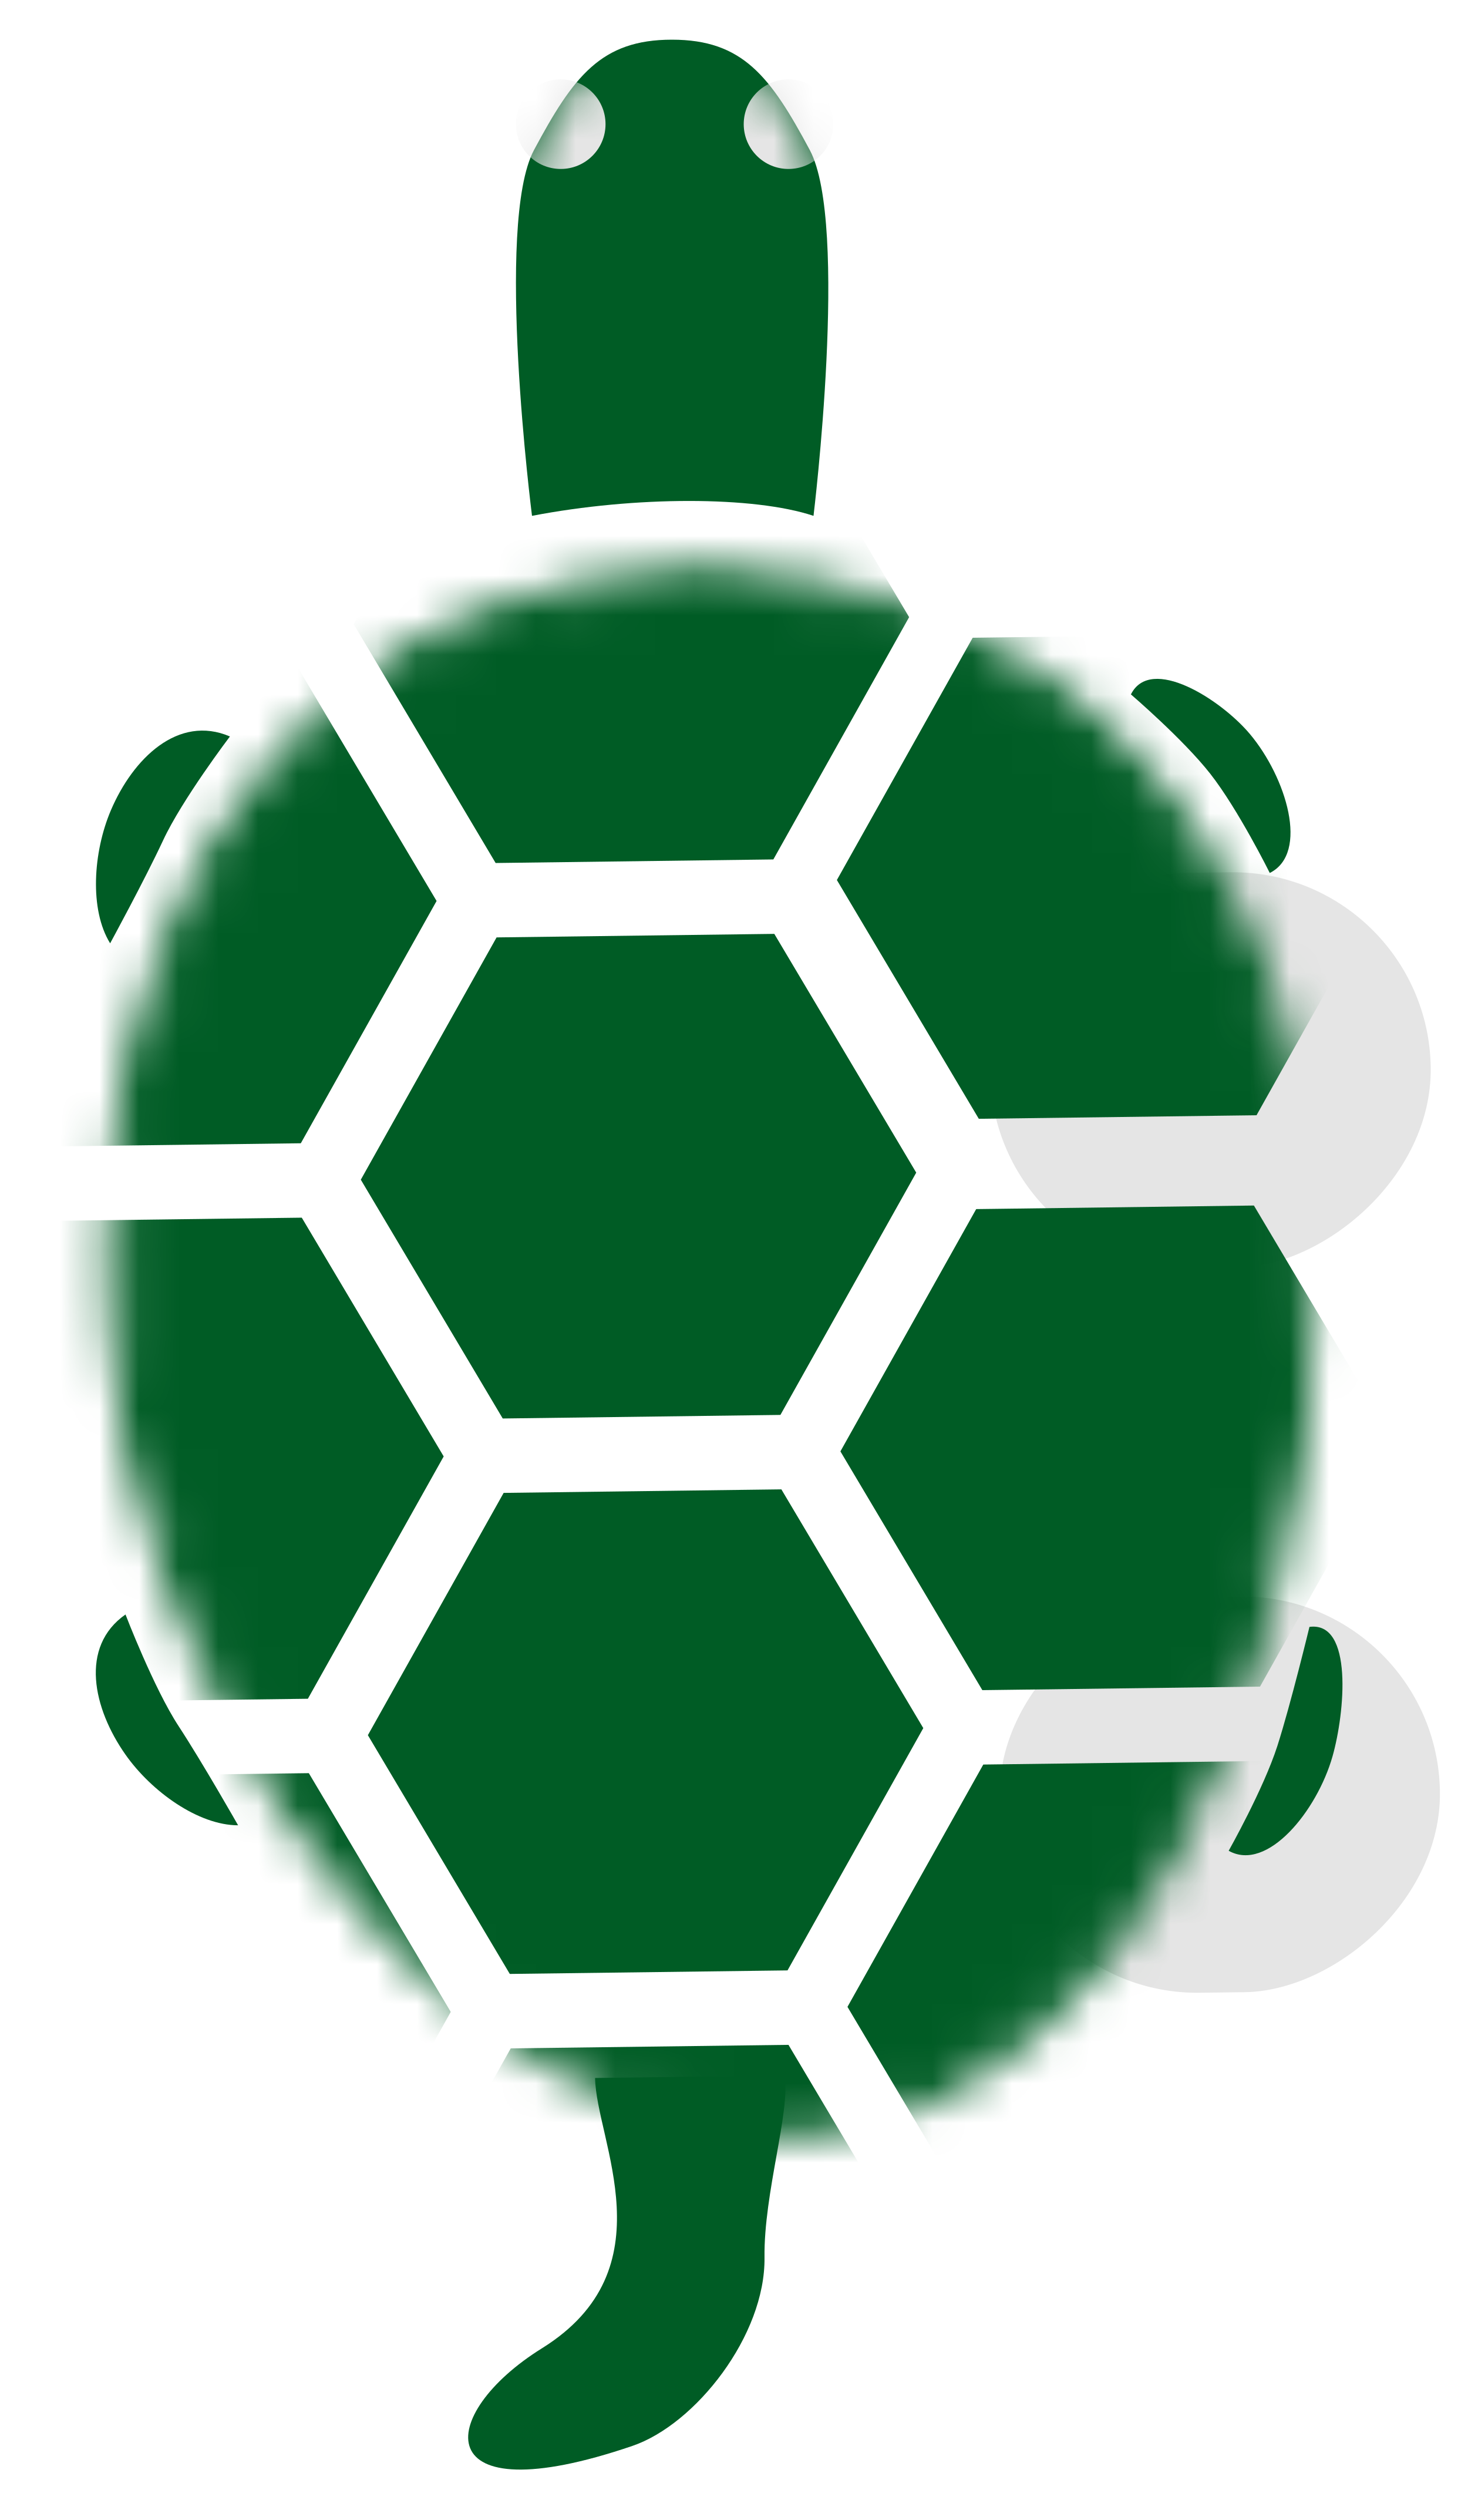
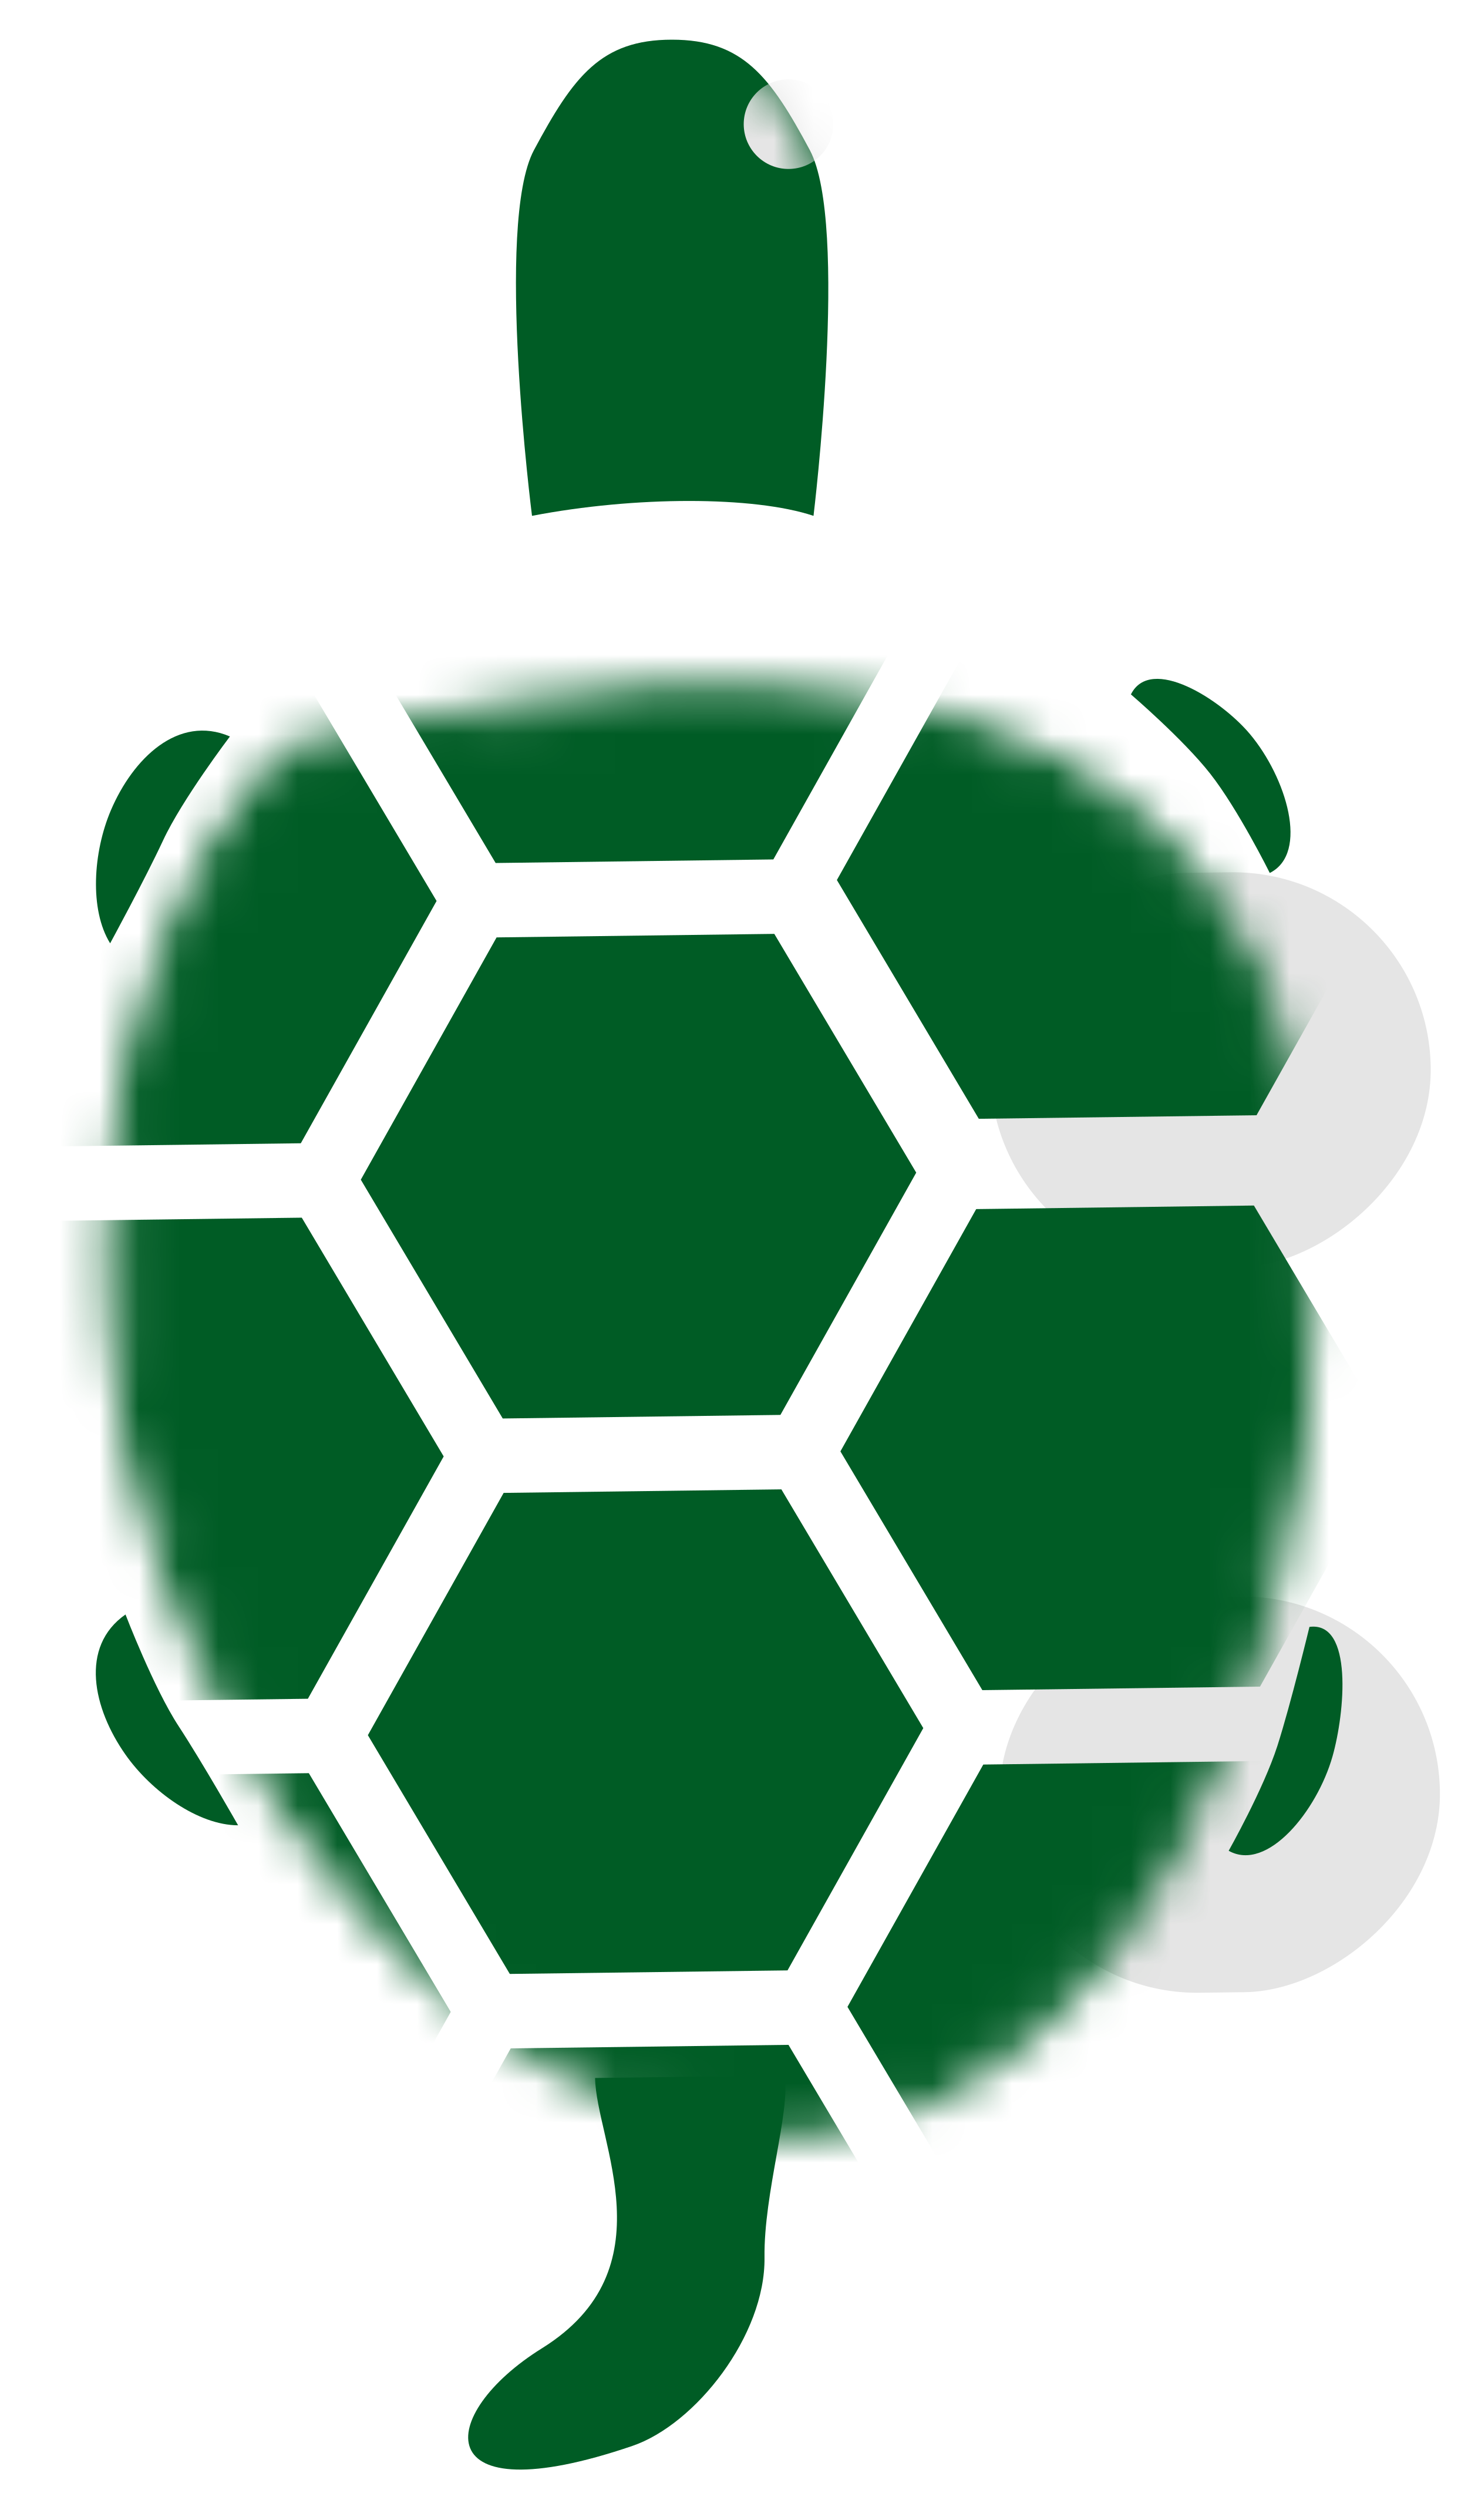
<svg xmlns="http://www.w3.org/2000/svg" width="37" height="63" viewBox="0 0 37 63" fill="none">
  <rect x="25.255" y="50.284" width="9.973" height="11.102" rx="4.987" transform="rotate(-90.731 25.255 50.284)" fill="#E5E5E5" />
  <rect x="25.023" y="32.033" width="9.973" height="11.102" rx="4.987" transform="rotate(-90.731 25.023 32.033)" fill="#E5E5E5" />
  <path d="M31.504 18.5C32.418 19.589 33.004 21.5 32.004 22C32.004 22 31.207 20.396 30.504 19.5C29.823 18.631 28.504 17.5 28.504 17.5C29.004 16.5 30.773 17.628 31.504 18.5Z" fill="#005C25" />
  <path d="M33.585 44.264C33.196 45.632 31.943 47.189 30.968 46.642C30.968 46.642 31.848 45.082 32.196 43.998C32.533 42.946 33.004 41 33.004 41C34.113 40.853 33.896 43.169 33.585 44.264Z" fill="#005C25" />
  <path d="M3.162 44.218C2.345 43.056 2 41.5 3.163 40.687C3.163 40.687 3.877 42.547 4.501 43.5C5.106 44.424 6.001 46 6.001 46C5.001 46 3.817 45.15 3.162 44.218Z" fill="#005C25" />
  <path d="M2.794 20.422C3.351 19.114 4.491 18.001 5.795 18.56C5.795 18.56 4.59 20.148 4.11 21.18C3.643 22.181 2.776 23.773 2.776 23.773C2.249 22.923 2.348 21.469 2.794 20.422Z" fill="#005C25" />
  <path d="M13.66 59.18C16.876 57.179 15.019 53.935 14.999 52.368L19.775 52.307C19.929 53.198 19.248 55.266 19.269 56.891C19.294 58.851 17.534 61.098 15.935 61.642C10.753 63.407 10.983 60.845 13.66 59.18Z" fill="#005C25" />
  <path d="M13.459 3.781C12.466 5.635 13.409 13 13.409 13C16.004 12.5 19.004 12.5 20.504 13C20.504 13 21.403 5.635 20.41 3.781C19.417 1.927 18.722 1 16.935 1C15.147 1 14.452 1.927 13.459 3.781Z" fill="#005C25" />
  <mask id="mask0_205_3" style="mask-type:alpha" maskUnits="userSpaceOnUse" x="13" y="1" width="8" height="12">
    <path d="M13.459 3.781C12.466 5.635 13.409 13 13.409 13C16.004 12.5 19.004 12.5 20.504 13C20.504 13 21.403 5.635 20.41 3.781C19.417 1.927 18.722 1 16.934 1C15.146 1 14.451 1.927 13.459 3.781Z" fill="#005C25" />
  </mask>
  <g mask="url(#mask0_205_3)">
    <circle cx="19.874" cy="3.129" r="1.129" fill="#E5E5E5" />
-     <circle cx="14.133" cy="3.129" r="1.129" fill="#E5E5E5" />
  </g>
  <mask id="mask1_205_3" style="mask-type:alpha" maskUnits="userSpaceOnUse" x="2" y="14" width="32" height="40">
-     <path d="M32.685 31.806C32.685 37.259 31.396 42.671 29.106 46.702C26.814 50.738 23.576 53.306 19.685 53.306C15.757 53.306 11.637 50.696 8.472 46.641C5.317 42.598 3.185 37.204 3.185 31.806C3.185 26.386 4.831 22.137 7.448 19.25C10.064 16.365 13.678 14.806 17.685 14.806C25.668 14.806 32.685 21.012 32.685 31.806Z" fill="#C4C4C4" stroke="#005C25" />
+     <path d="M32.685 31.806C32.685 37.259 31.396 42.671 29.106 46.702C26.814 50.738 23.576 53.306 19.685 53.306C15.757 53.306 11.637 50.696 8.472 46.641C5.317 42.598 3.185 37.204 3.185 31.806C3.185 26.386 4.831 22.137 7.448 19.25C25.668 14.806 32.685 21.012 32.685 31.806Z" fill="#C4C4C4" stroke="#005C25" />
  </mask>
  <g mask="url(#mask1_205_3)">
    <path d="M9.272 43.729L12.694 37.623L19.694 37.534L23.271 43.551L19.849 49.657L12.849 49.746L9.272 43.729Z" fill="#005C25" />
    <path d="M9.451 57.728L12.873 51.622L19.873 51.533L23.45 57.55L20.027 63.656L13.028 63.745L9.451 57.728Z" fill="#005C25" />
    <path d="M9.094 29.73L12.516 23.624L19.516 23.535L23.093 29.552L19.67 35.658L12.671 35.748L9.094 29.73Z" fill="#005C25" />
    <path d="M8.915 15.732L12.338 9.625L19.337 9.536L22.914 15.553L19.492 21.659L12.492 21.749L8.915 15.732Z" fill="#005C25" />
    <path d="M-2.638 50.882L0.785 44.775L7.784 44.686L11.361 50.703L7.939 56.809L0.939 56.899L-2.638 50.882Z" fill="#005C25" />
    <path d="M-2.816 36.883L0.606 30.776L7.606 30.687L11.183 36.704L7.76 42.811L0.761 42.9L-2.816 36.883Z" fill="#005C25" />
    <path d="M-2.995 22.884L0.428 16.778L7.427 16.688L11.004 22.706L7.582 28.812L0.582 28.901L-2.995 22.884Z" fill="#005C25" />
    <path d="M21.182 36.577L24.604 30.471L31.604 30.381L35.181 36.398L31.758 42.505L24.759 42.594L21.182 36.577Z" fill="#005C25" />
    <path d="M21.36 50.576L24.783 44.469L31.782 44.38L35.359 50.397L31.937 56.504L24.938 56.593L21.36 50.576Z" fill="#005C25" />
    <path d="M21.093 22.178L24.516 16.072L31.515 15.982L35.092 22L31.67 28.106L24.67 28.195L21.093 22.178Z" fill="#005C25" />
  </g>
</svg>